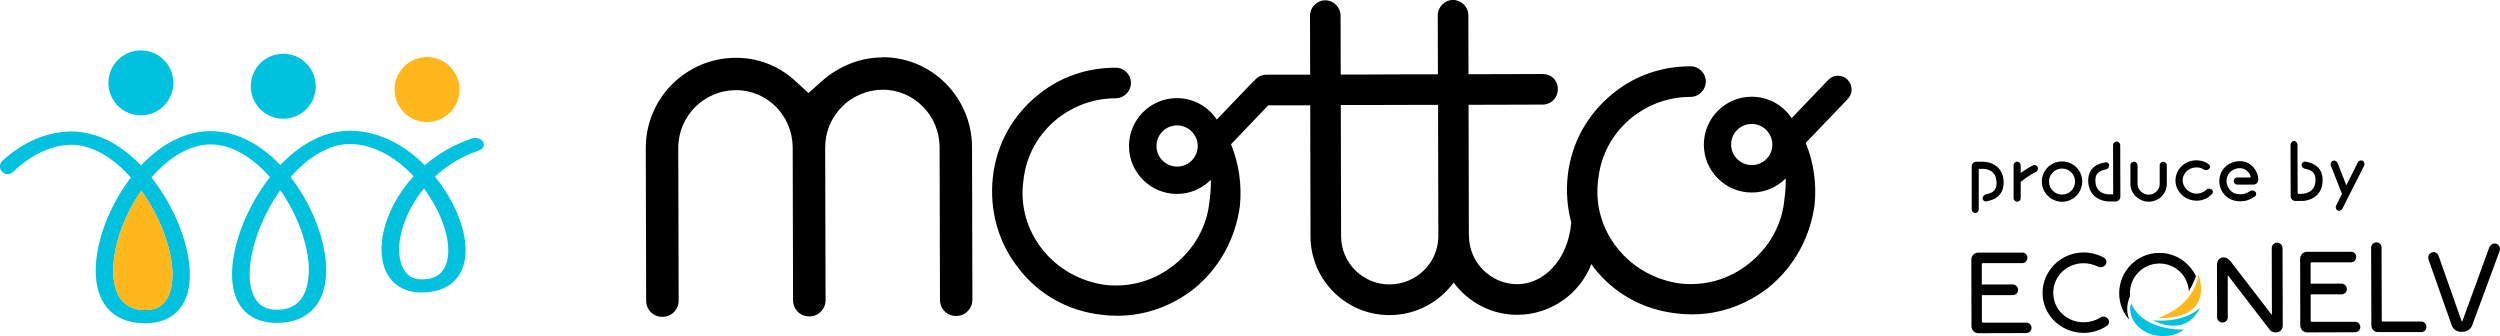
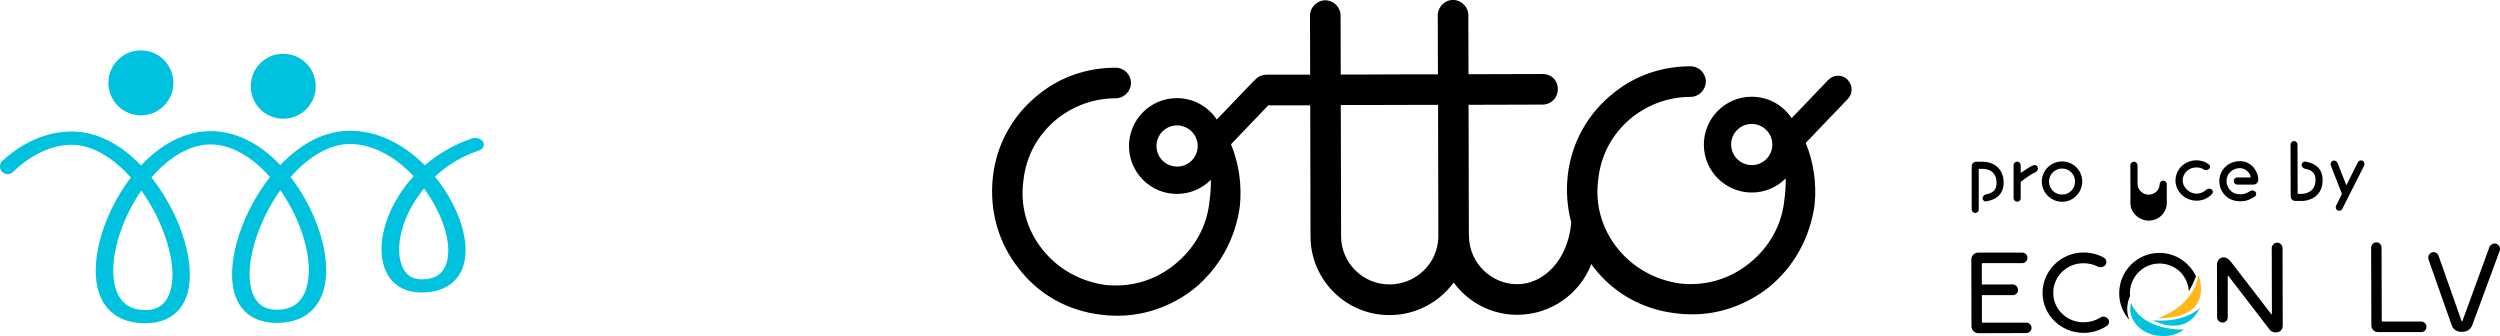
<svg xmlns="http://www.w3.org/2000/svg" id="_レイヤー_2" viewBox="0 0 340.86 45.83">
  <g id="_レイヤー_1-2">
    <g>
      <g>
        <g>
-           <path d="m120.32,7.83c-2.98,0-5.91,1.15-8.23,3.2l-1.86,1.65-1.84-1.68c-2.25-2.05-5.05-3.13-8.09-3.12-6.77.02-12.27,5.54-12.25,12.31l.05,20.81c0,1.24.98,2.21,2.22,2.2s2.21-.98,2.21-2.22l-.05-20.81c-.01-4.33,3.51-7.87,7.84-7.88s7.75,3.51,7.76,7.84l.05,20.81c0,1.24.98,2.21,2.22,2.2s2.21-.98,2.21-2.22l-.05-20.81c0-2.13.81-4.07,2.34-5.61,1.4-1.41,3.46-2.26,5.49-2.27,4.27-.01,7.76,3.51,7.77,7.84l.05,20.81c0,1.24.98,2.21,2.21,2.2s2.21-.98,2.21-2.22l-.05-20.81c-.02-6.77-5.49-12.27-12.2-12.25Z" />
          <path d="m251.9,10.84c-.74-.71-1.92-.69-2.63.06l-4.99,5.21c-1.17-1.77-3.18-2.93-5.46-2.92-3.6,0-6.52,2.95-6.51,6.55s2.95,6.52,6.55,6.51c1.8,0,3.43-.74,4.61-1.92.03.99-.06,2-.2,3.06-.35,3.32-2.06,6.36-4.81,8.55-2.69,2.14-5.93,3.08-9.36,2.72-3.42-.47-6.47-2.18-8.57-4.81-2.15-2.69-3.08-6.02-2.62-9.38.36-3.42,1.99-6.38,4.7-8.54,2.35-1.8,5.01-2.71,7.89-2.72,1.13,0,2.08-.96,2.08-2.09s-.92-2.08-2.09-2.08c-3.89,0-7.49,1.24-10.4,3.57-3.59,2.81-5.84,6.83-6.34,11.34-.24,2.19-.06,4.35.48,6.39-.45,5.23-3.84,8.4-7.35,8.41s-6.5-2.85-6.59-6.41c0-.06,0-.11,0-.16s-.01-.11-.02-.16l-.04-17.73,10.09-.03c1.17,0,2.08-.92,2.08-2.09,0-1.23-.86-2.08-2.09-2.08l-10.09.03-.02-8.05c0-1.13-.96-2.08-2.09-2.08s-2.08.96-2.08,2.09l.02,8.05h-3.16s-6.93.03-6.93.03h-3.16s-.02-8.04-.02-8.04c0-1.13-.96-2.08-2.09-2.08s-2.08.96-2.08,2.09l.02,8.05h-5.93c-.69.02-1.25.3-1.62.75-.07.05-.13.1-.19.16l-4.99,5.21c-1.17-1.77-3.18-2.93-5.46-2.92-3.6,0-6.52,2.95-6.51,6.55s2.95,6.52,6.55,6.51c1.8,0,3.43-.74,4.61-1.92.03.99-.06,2-.2,3.06-.35,3.32-2.06,6.36-4.81,8.55-2.69,2.14-5.93,3.08-9.36,2.72-3.42-.47-6.47-2.18-8.57-4.81-2.15-2.69-3.08-6.02-2.62-9.38.36-3.42,1.99-6.38,4.7-8.54,2.35-1.8,5.01-2.71,7.89-2.72,1.13,0,2.08-.96,2.08-2.09s-.92-2.08-2.09-2.08c-3.89,0-7.49,1.24-10.4,3.57-3.59,2.81-5.84,6.83-6.34,11.34-.5,4.59.77,9.04,3.57,12.52,2.73,3.53,6.73,5.75,11.23,6.25.73.1,1.47.14,2.2.14,3.69,0,7.3-1.26,10.34-3.61,3.48-2.8,5.73-6.82,6.34-11.35.29-2.93-.14-5.79-1.21-8.42l5.08-5.31h5.72s.04,17.88.04,17.88c.01,5.93,4.85,10.74,10.78,10.72,3.59,0,6.77-1.76,8.74-4.44,1.96,2.67,5.12,4.41,8.68,4.4,4.6-.01,8.53-2.88,10.09-6.91.11.15.21.31.33.46,2.73,3.53,6.73,5.75,11.23,6.25.73.1,1.47.14,2.2.14,3.69,0,7.3-1.26,10.34-3.61,3.48-2.8,5.73-6.82,6.34-11.35.29-2.93-.14-5.79-1.21-8.42l5.74-5.99c.71-.74.69-1.92-.06-2.63Zm-65.92,3.48l6.93-.02h3.16s.04,17.88.04,17.88c0,.06,0,.11,0,.16-.08,3.56-3.03,6.43-6.66,6.44s-6.6-2.94-6.6-6.57l-.04-17.89h3.16Zm-25.49,8.39c-1.55,0-2.81-1.25-2.81-2.8s1.25-2.81,2.8-2.81,2.81,1.25,2.82,2.8-1.25,2.81-2.8,2.81Zm78.36-.2c-1.55,0-2.81-1.25-2.82-2.8s1.25-2.81,2.8-2.81,2.81,1.25,2.82,2.8-1.25,2.81-2.8,2.81Z" />
        </g>
        <g>
          <path d="m.32,23.45c.41.39,1.05.39,1.45,0,2.46-2.37,5.3-3.71,7.98-3.71s5.55,1.6,8.09,4.47c-.13.17-.26.34-.38.51-2.73,3.76-4.42,8.44-4.41,12.2,0,2.06.51,3.73,1.49,4.95,1.17,1.45,2.99,2.22,5.26,2.21,2.07,0,3.72-.72,4.77-2.07.88-1.12,1.32-2.66,1.31-4.56,0-3.77-1.78-8.54-4.62-12.45-.2-.28-.41-.55-.61-.81,2.49-2.88,5.37-4.5,8.07-4.5s5.59,1.6,8.09,4.46c-.21.26-.41.53-.61.81-2.82,3.92-4.57,8.7-4.56,12.47,0,1.9.45,3.43,1.33,4.55,1.06,1.35,2.71,2.05,4.78,2.05,2.27,0,4.09-.78,5.25-2.24.98-1.23,1.47-2.89,1.47-4.96,0-3.76-1.72-8.43-4.47-12.18-.13-.17-.26-.34-.38-.51,2.53-2.88,5.4-4.5,8.07-4.51,2.94,0,6.08,1.58,8.71,4.39-.79.86-1.5,1.8-2.12,2.8-1.98,3.23-2.72,6.71-1.98,9.31.68,2.39,2.57,3.76,5.19,3.75,3.76,0,6-2.16,5.99-5.76,0-3.07-1.6-6.87-4.18-10.04,1.6-1.49,3.59-2.75,5.97-3.55.6-.2.87-.74.6-1.19-.27-.45-.97-.66-1.57-.45-2.37.81-4.54,2.05-6.38,3.65-3.04-3.06-6.63-4.72-10.24-4.71-3.3,0-6.59,1.65-9.46,4.68-2.85-3.01-6.16-4.64-9.51-4.63s-6.64,1.65-9.48,4.68c-2.89-3.02-6.18-4.64-9.49-4.63s-6.57,1.41-9.41,3.99c-.45.41-.45,1.11-.02,1.53h0Zm23.19,14c0,1.55-.34,2.81-.98,3.64-.63.8-1.49,1.18-2.72,1.18-1.44,0-2.49-.44-3.23-1.35-.74-.92-1.14-2.31-1.14-4.01,0-3.35,1.45-7.49,3.83-10.93,2.57,3.58,4.24,8.07,4.25,11.47Zm18.59-.61c0,1.7-.38,3.09-1.12,4.02-.73.92-1.78,1.36-3.22,1.37-1.23,0-2.1-.37-2.73-1.17-.65-.83-1-2.08-1-3.64,0-3.4,1.63-7.9,4.19-11.49,2.4,3.42,3.88,7.56,3.89,10.91Zm19.02-2.7c0,1.26-.32,2.29-.92,2.96-.6.66-1.48.99-2.7.99-1.46,0-2.42-.78-2.86-2.33-.73-2.58.35-6.65,3.17-10.06,2.03,2.73,3.31,5.94,3.31,8.45Z" style="fill:#00c1de;" />
          <circle cx="19.21" cy="11.3" r="4.43" style="fill:#00c1de;" />
          <circle cx="38.62" cy="11.76" r="4.43" style="fill:#00c1de;" />
-           <circle cx="58.22" cy="12.21" r="4.43" style="fill:#ffb71b;" />
-           <path d="m23.51,37.46c0,1.55-.34,2.81-.98,3.64-.63.8-1.49,1.18-2.72,1.18-1.44,0-2.49-.44-3.23-1.35-.74-.92-1.14-2.31-1.14-4.01,0-3.35,1.45-7.49,3.83-10.93,2.57,3.58,4.24,8.07,4.25,11.47Z" style="fill:#ffb71b;" />
        </g>
      </g>
      <g>
        <path d="m276.99,44.7c0,.37-.31.71-.72.71l-6.52.02c-.54,0-.95-.43-.95-.95l-.02-9.09c0-.52.41-.95.95-.95h5.98c.41-.02.72.32.72.69,0,.41-.31.75-.72.75h-5.39s-.11.05-.11.12v2.79s4.22-.01,4.22-.01c.38,0,.72.34.72.75s-.34.71-.72.71h-4.21s0,3.64,0,3.64c0,.07.07.11.11.11h5.94c.41-.02.72.32.72.73Z" />
        <path d="m284.07,34.42c.98,0,1.93.24,2.79.71.34.2.44.64.21.98-.24.31-.68.41-1.02.25-.61-.31-1.29-.47-1.97-.47-2.31,0-4.14,1.8-4.13,4.05s1.84,4,4.15,4c.82,0,1.56-.21,2.24-.62.34-.25.77-.18,1.05.13.27.3.21.77-.13.98-.91.61-2.04.96-3.15.96-3.1,0-5.62-2.43-5.62-5.45s2.5-5.51,5.6-5.52Z" />
        <path d="m311.24,44.37c0,.52-.34.95-.95.95-.52,0-.72-.23-.86-.41l-5.62-7.31s-.07-.04-.07,0v5.67c.02.37-.32.71-.7.71-.41,0-.75-.34-.75-.7l-.02-7.2c0-.5.34-.98.81-.98.14,0,.54-.11,1.13.64l5.48,7.12s.07.03.07,0l-.02-9.03c0-.41.34-.75.75-.75.38,0,.72.34.72.75l.03,10.56Z" />
-         <path d="m321.82,44.59c0,.37-.31.71-.72.71l-6.52.02c-.54,0-.95-.43-.95-.95l-.02-9.09c0-.52.41-.95.95-.95h5.98c.41-.02.72.32.72.69,0,.41-.31.75-.72.75h-5.39s-.11.05-.11.12v2.79s4.22-.01,4.22-.01c.38,0,.72.34.72.75s-.34.71-.72.71h-4.21s0,3.64,0,3.64c0,.07.07.11.11.11h5.94c.41-.02.72.32.72.73Z" />
        <path d="m324.71,33.78l.03,9.99s.07.07.11.07h5.26c.41-.01.72.32.72.73s-.31.71-.72.71h-5.84c-.54.02-.95-.39-.95-.93l-.03-10.56c0-.41.31-.75.72-.75s.71.34.71.75Z" />
        <path d="m340.37,33.24c.38.16.59.57.45.95l-3.75,10.16c-.2.54-.7.88-1.29.89h-.23c-.58,0-1.09-.34-1.27-.88l-3.17-8.99c-.11-.41.07-.82.47-.95.37-.14.77.07.91.47l3.12,8.85s.03.07.07.07c.03,0,.03-.04.07-.07l3.67-10.06c.18-.37.58-.57.95-.44Z" />
        <path d="m299.76,37.39s-.26,4.11-5.52,5.96c0,0,7.51.64,5.52-5.96Z" style="fill:#ffb71b;" />
        <path d="m290.57,41.35s-.58,1.42.73,2.93c.66.76,1.58,1.26,2.57,1.44,1.07.19,2.6.21,3.9-.79,0,0-5.53.3-7.2-3.58Z" style="fill:#00c1de;" />
        <path d="m293.55,43.67s4.39,2.51,6.42-1.73c0,0-1.93,2.12-6.42,1.73Z" style="fill:#00c1de;" />
        <path d="m290.42,40.34c-.01-.12-.02-.23-.02-.35,0-2.24,1.78-4.05,4-4.06s3.9,1.66,4.04,3.77c.42-.7.74-1.44.97-2.02-.88-1.89-2.8-3.21-5.01-3.2-3.03,0-5.47,2.49-5.46,5.52,0,1.39.52,2.65,1.38,3.61-.56-1.36-.18-2.61.11-3.26Z" />
      </g>
      <g>
        <path d="m270.82,27.46c-.25.04-.51-.16-.51-.42,0-.25.21-.49.48-.54,1.31-.24,1.47-.98,1.42-1.75-.09-1.64-1.54-1.73-1.83-1.73h-.52c-.05,0-.07.06-.07.07v5.47c.01.25-.21.48-.48.48-.25,0-.48-.23-.48-.48v-5.87c-.02-.34.28-.64.63-.64h.92c.97,0,2.68.55,2.8,2.64.06,1.09-.32,2.41-2.35,2.76Z" />
        <path d="m277.55,23.47c-.77.34-1.7,1.05-2.04,1.34v2.22c0,.24-.2.47-.47.47-.27,0-.5-.23-.5-.47v-4.49c-.01-.27.21-.5.49-.5.27,0,.48.23.48.5v1.04c.5-.36,1.11-.77,1.72-1.05.23-.09.52.03.61.27.09.27-.04.54-.29.66Z" />
        <path d="m281.15,22.01c1.52,0,2.75,1.22,2.75,2.73,0,1.51-1.22,2.77-2.74,2.77-1.51,0-2.77-1.24-2.77-2.76,0-1.51,1.24-2.74,2.76-2.74Zm.01,4.52c.98,0,1.77-.79,1.76-1.79,0-.97-.79-1.77-1.77-1.76-1,0-1.78.8-1.78,1.77,0,1,.79,1.78,1.79,1.78Z" />
-         <path d="m289.08,19.79l.02,7.04c0,.34-.3.63-.63.64h-.93c-.92,0-2.69-.54-2.82-2.64-.07-1.06.31-2.38,2.38-2.7.24-.05.47.15.47.41,0,.27-.18.52-.45.56-1.31.23-1.47.94-1.42,1.68.09,1.68,1.65,1.72,1.83,1.72h.53s.06-.03.06-.07l-.02-6.63c0-.27.21-.5.48-.5s.5.23.5.5Z" />
-         <path d="m290.46,22.53c0-.27.23-.48.5-.48.27,0,.48.21.48.48v2.56c0,.79.71,1.45,1.51,1.45.91,0,1.51-.73,1.51-1.43v-2.58c0-.25.22-.48.47-.48.27,0,.5.23.5.48v2.56c0,1.22-.98,2.4-2.48,2.41-1.3,0-2.48-1.11-2.48-2.37v-2.58Z" />
+         <path d="m290.46,22.53c0-.27.23-.48.5-.48.27,0,.48.21.48.48v2.56c0,.79.71,1.45,1.51,1.45.91,0,1.51-.73,1.51-1.43c0-.25.22-.48.47-.48.27,0,.5.23.5.48v2.56c0,1.22-.98,2.4-2.48,2.41-1.3,0-2.48-1.11-2.48-2.37v-2.58Z" />
        <path d="m299.91,21.89c.45.07.86.22,1.22.5.23.13.26.45.07.63-.21.21-.5.23-.73.09-.21-.14-.45-.23-.73-.27-.5-.06-1.02.05-1.43.35-.38.29-.61.68-.7,1.13-.07.45.05.92.34,1.29.3.41.75.68,1.25.77.61.09,1.2-.12,1.6-.5.18-.18.48-.21.71-.07.23.13.27.45.09.63-.63.71-1.58,1.03-2.54.89-.77-.12-1.45-.52-1.91-1.13-.44-.59-.62-1.31-.5-2.01.11-.71.5-1.34,1.08-1.77.61-.45,1.38-.64,2.15-.53Z" />
        <path d="m306.02,22.04c.65.18,1.23.63,1.56,1.27.26.45.32.91.32,1.2,0,.36-.29.66-.65.66h-2.22c-.25,0-.48-.22-.48-.47,0-.27.21-.5.48-.5h1.79s.07-.02.04-.07c-.02-.14-.06-.25-.11-.36-.23-.41-.57-.68-.98-.8-.45-.11-.97-.02-1.42.26-.8.52-1.02,1.61-.49,2.42.41.68,1.04.92,2.01.81,0,0,.45-.09.93-.41.23-.14.52-.12.7.09.18.18.16.5-.06.65-.71.5-1.4.62-1.45.62-1.34.16-2.34-.25-2.98-1.24-.79-1.26-.43-2.96.81-3.75.68-.41,1.48-.55,2.2-.37Z" />
        <path d="m316.67,24.75c-.1,2.1-1.87,2.65-2.8,2.65h-.91c-.36,0-.63-.29-.64-.63l-.02-7.04c0-.27.21-.5.48-.5.27,0,.47.23.47.5l.02,6.63s.05.07.07.07h.52c.07,0,1.75-.03,1.84-1.73.04-.74-.12-1.47-1.41-1.69-.27-.04-.48-.27-.48-.54s.23-.45.5-.44c2.04.34,2.43,1.65,2.36,2.71Z" />
        <path d="m322.34,22.58l-2.98,5.89c-.11.25-.41.35-.65.21-.23-.12-.31-.41-.2-.63l.8-1.62-1.52-3.87c-.09-.24.02-.51.27-.64.25-.09.53.04.64.27l1.21,3.08,1.56-3.12c.12-.25.42-.35.65-.24.24.14.33.43.22.66Z" />
      </g>
    </g>
  </g>
</svg>